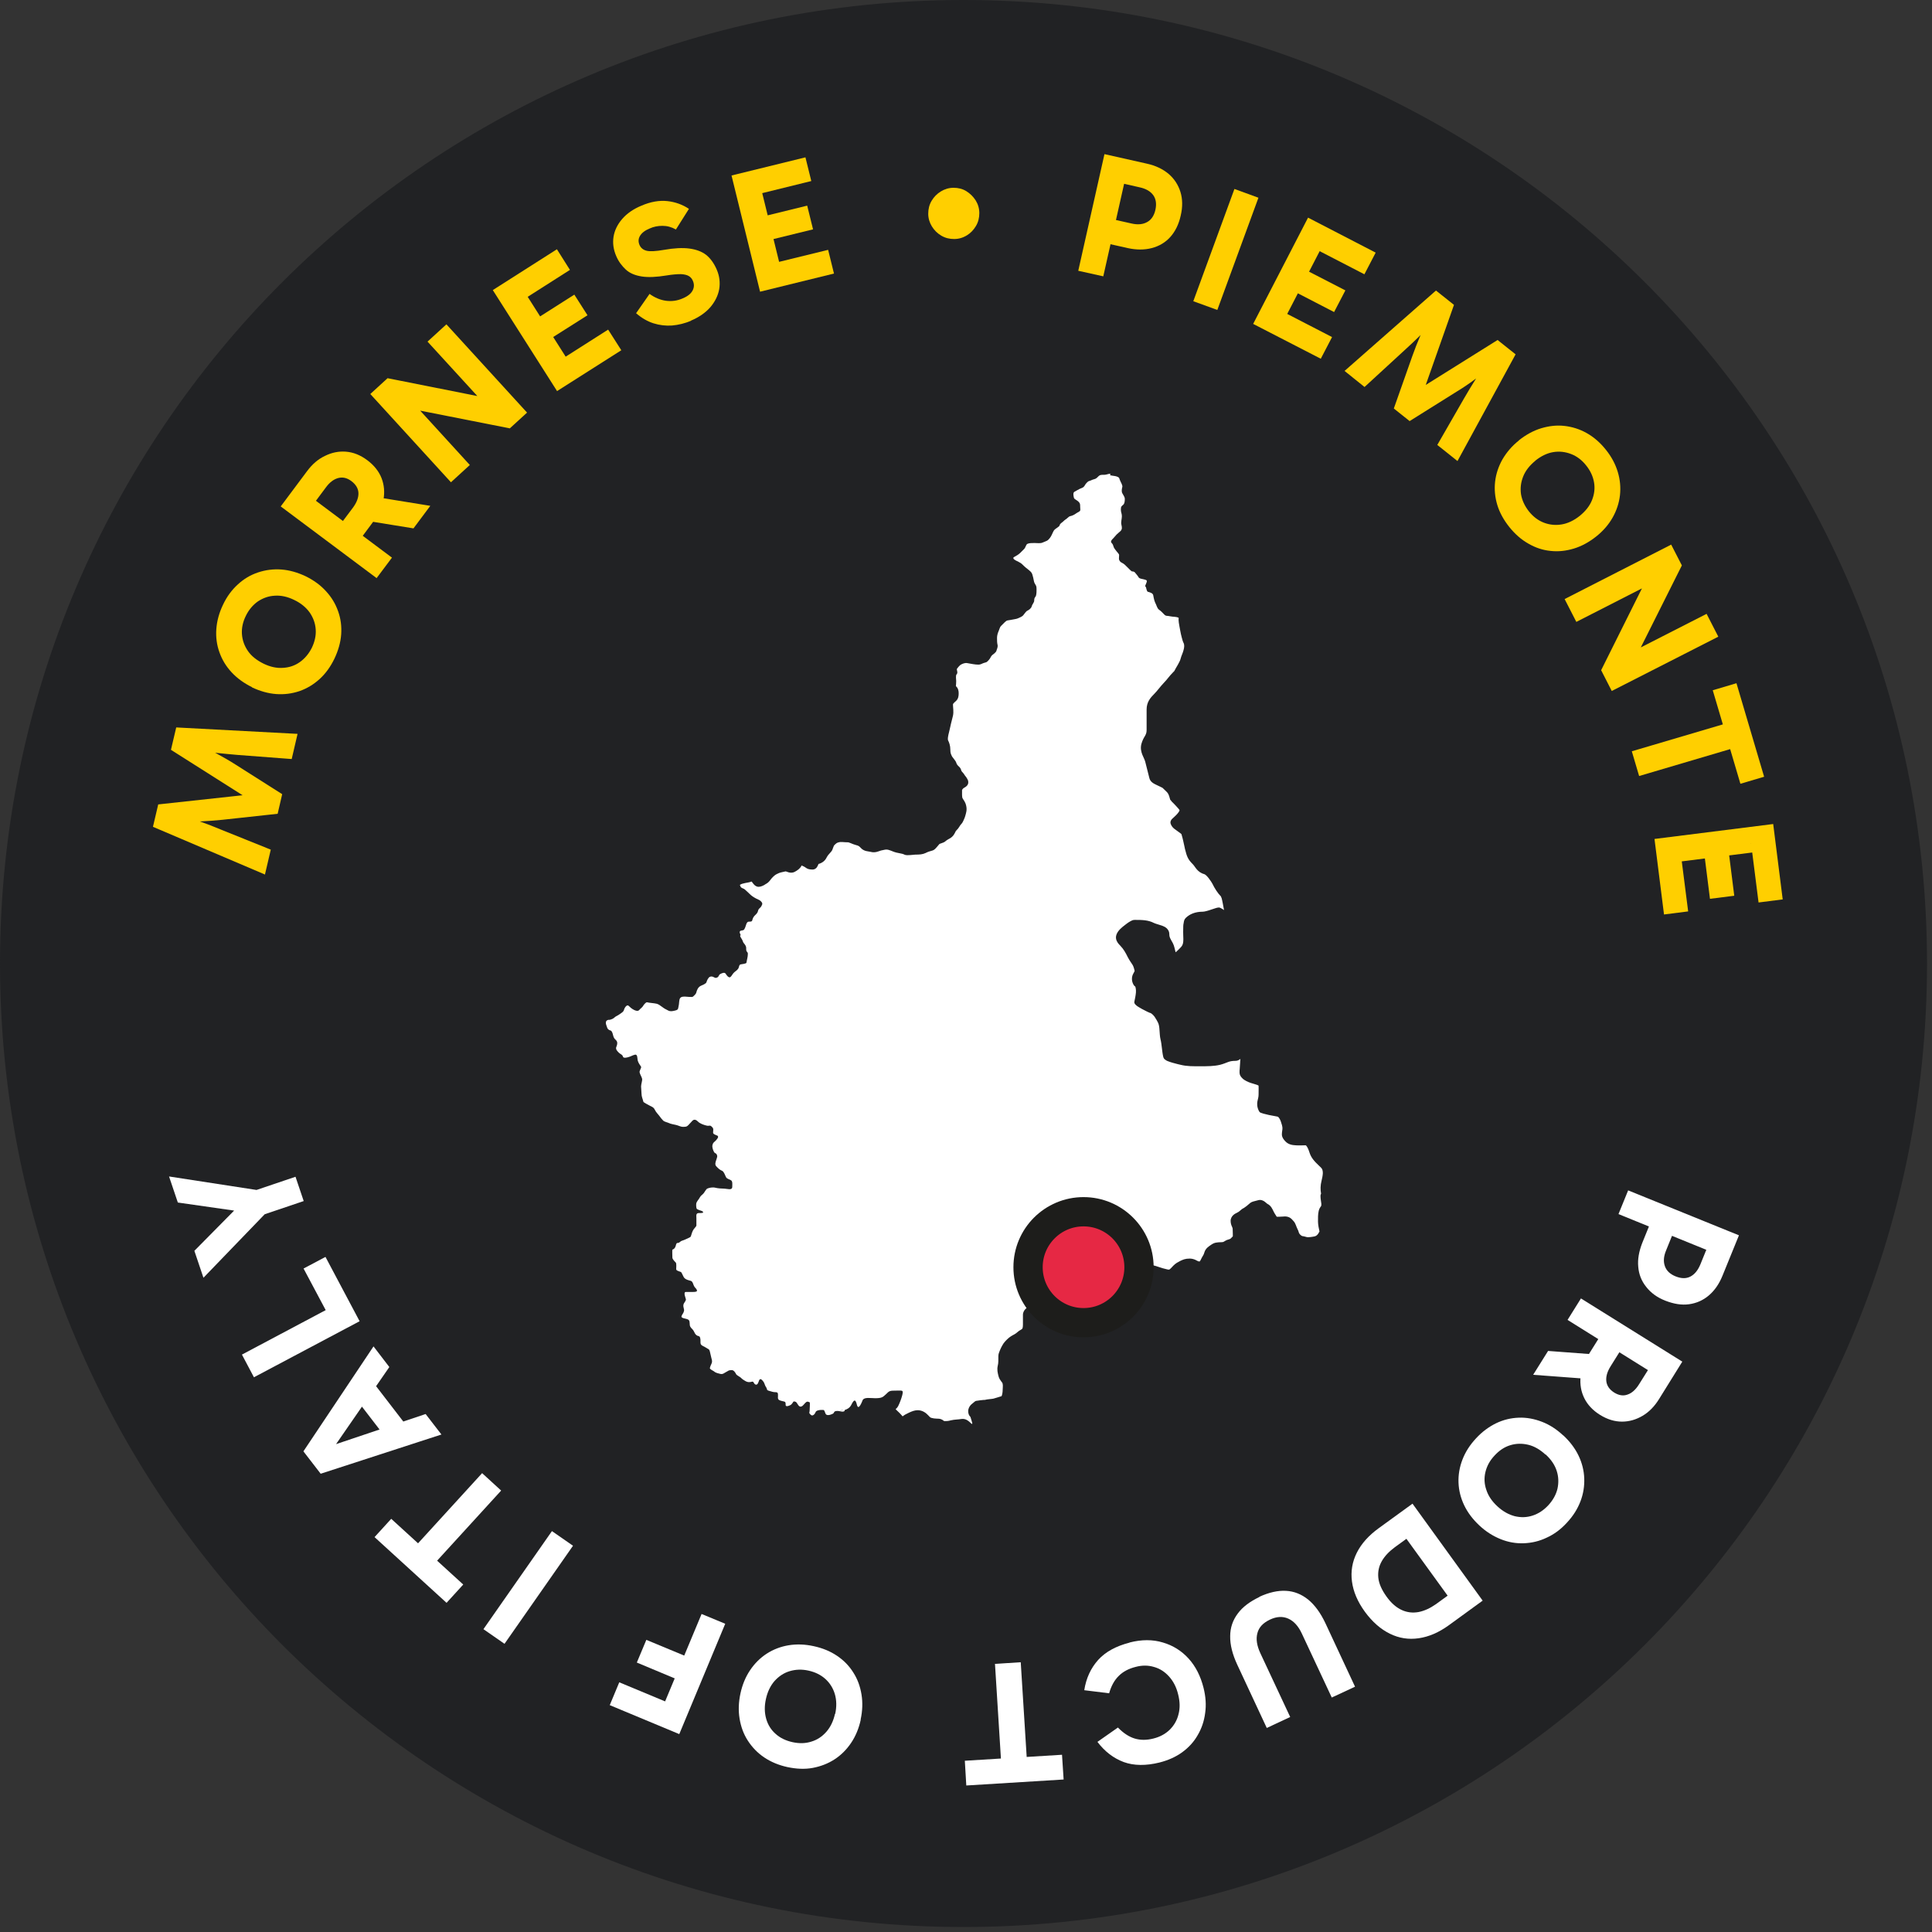
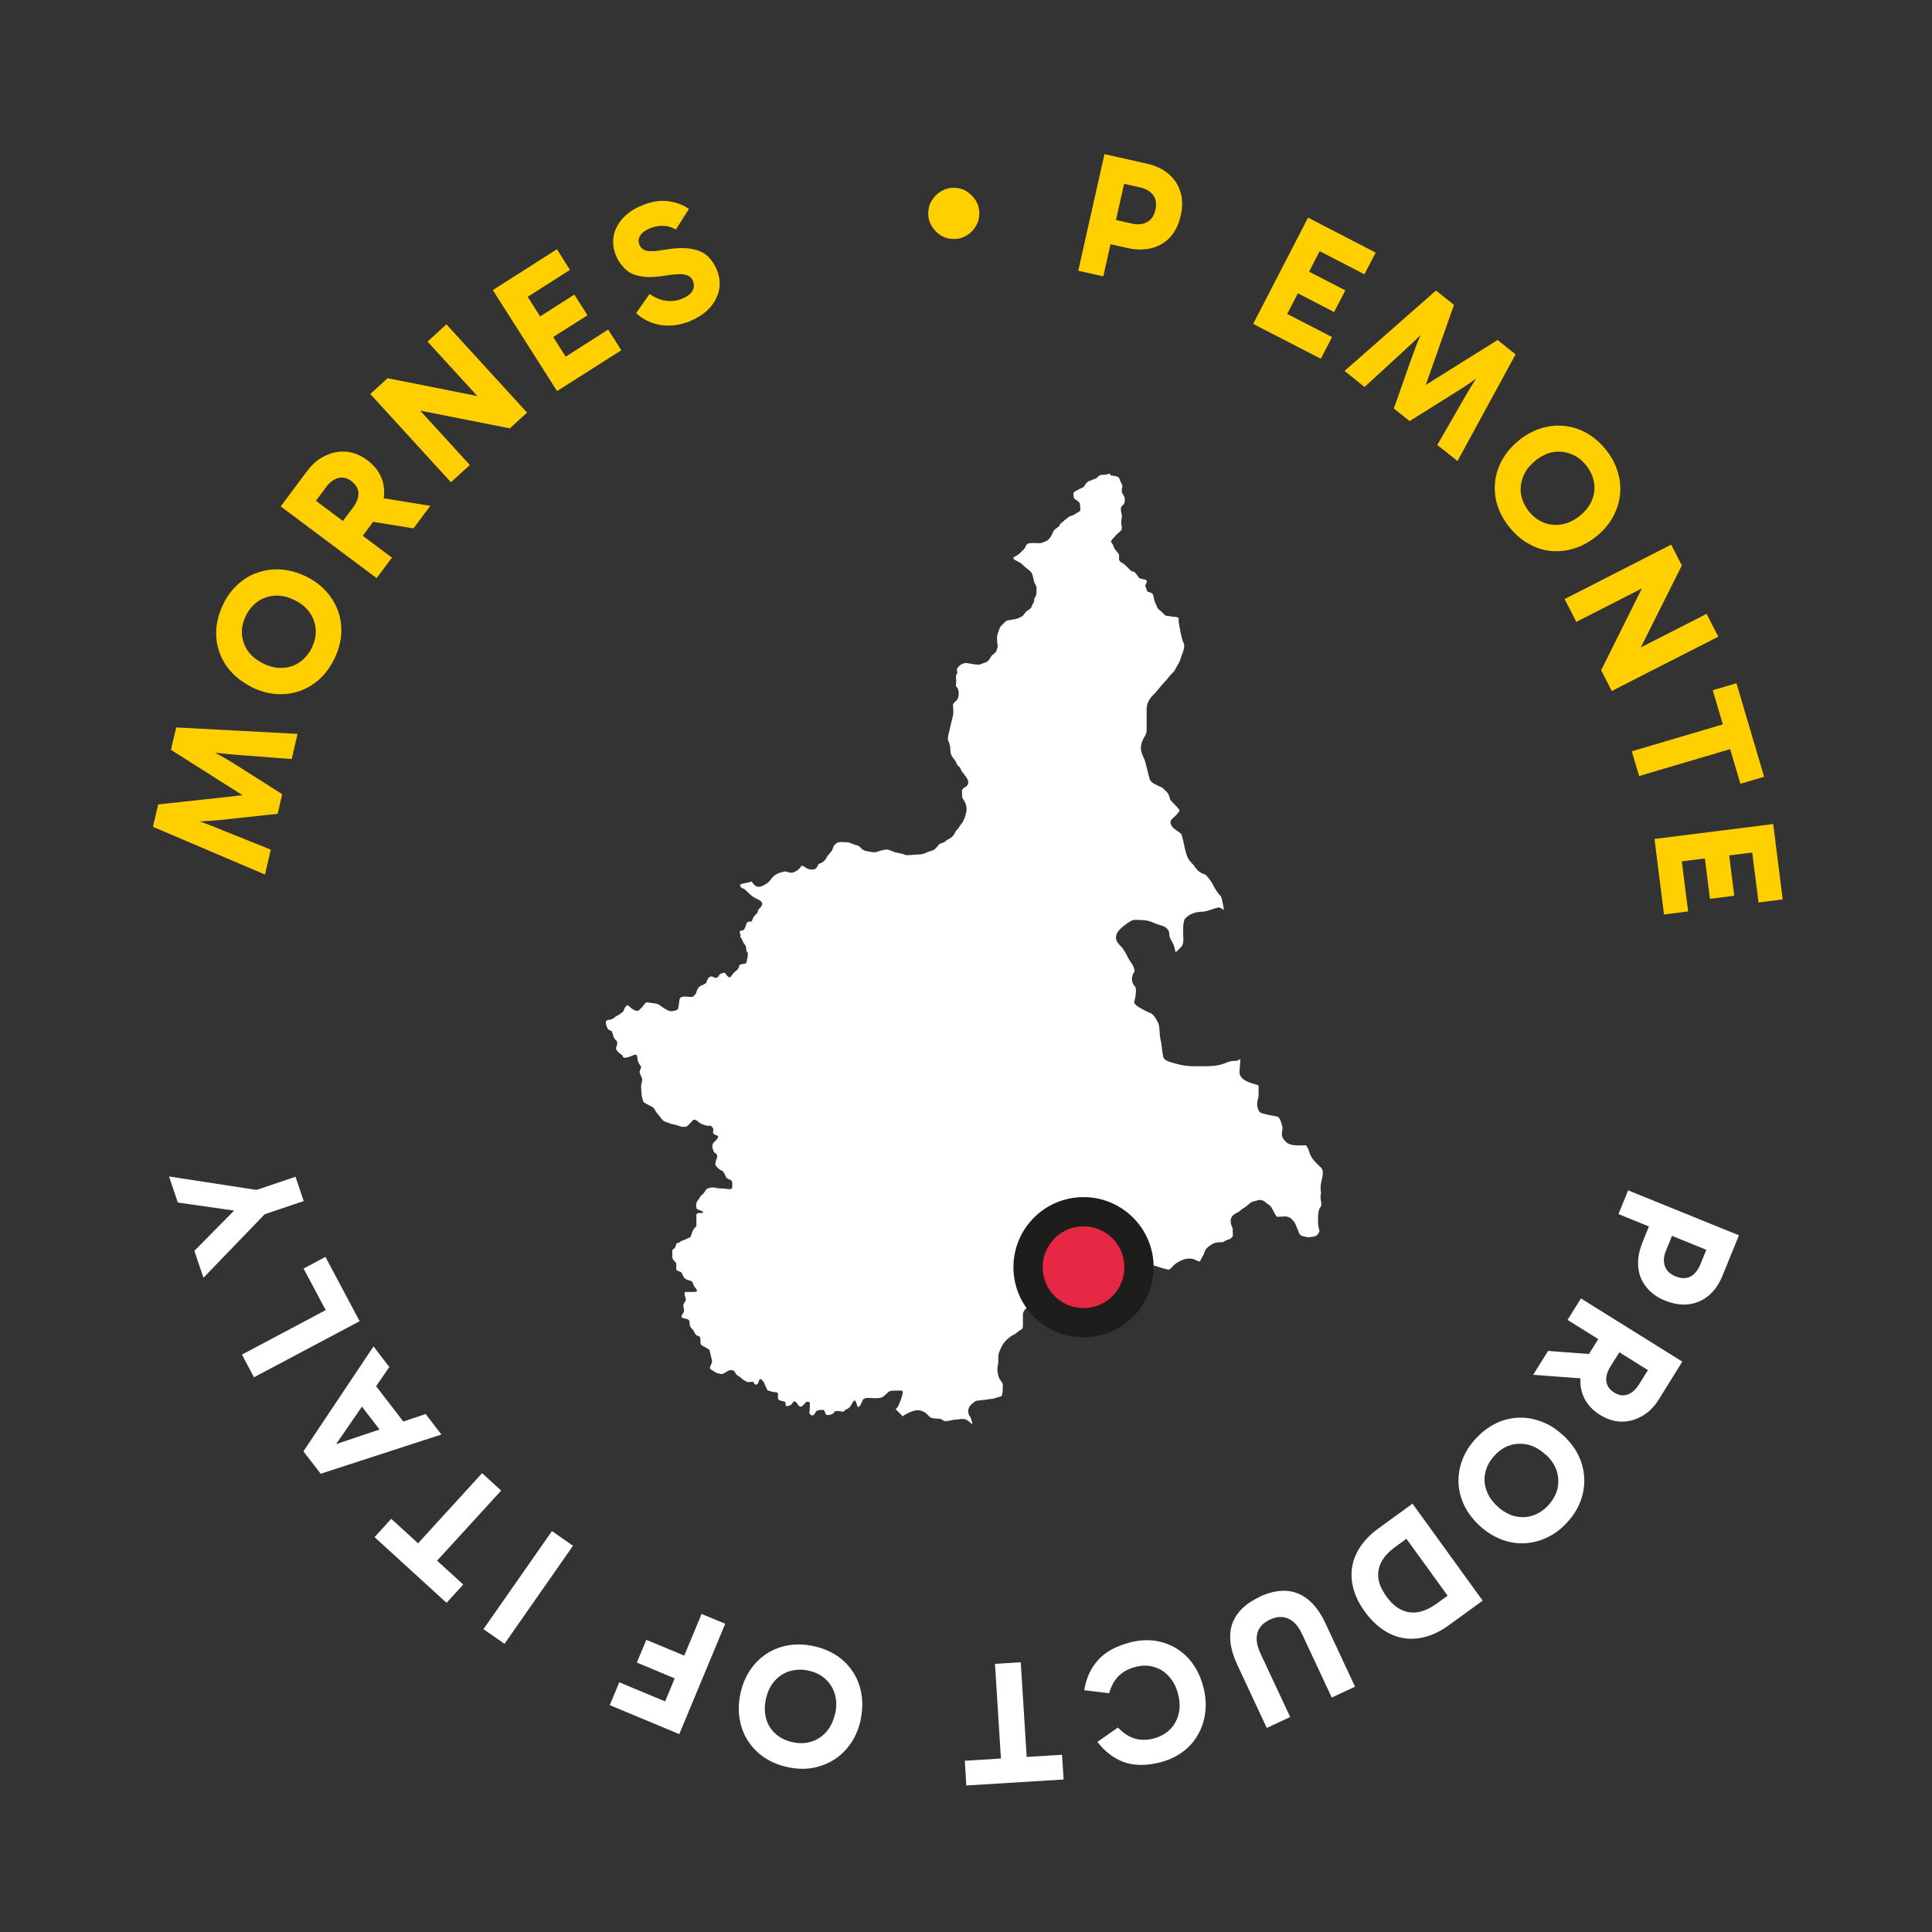
<svg xmlns="http://www.w3.org/2000/svg" width="132" height="132" viewBox="0 0 132 132" fill="none">
  <rect x="0" y="0" width="132" height="132" fill="#333333" stroke="none" />
  <g clip-path="url(#clip0_2021_179)">
-     <path d="M65.83 131.66C102.187 131.66 131.66 102.187 131.66 65.83C131.66 29.473 102.187 0 65.83 0C29.473 0 0 29.473 0 65.83C0 102.187 29.473 131.66 65.83 131.66Z" fill="#212224" />
    <path d="M75.86 32.37C75.86 32.37 75.82 32.37 75.81 32.37C75.7 32.38 75.58 32.44 75.45 32.44C75.23 32.44 75.15 32.44 75.05 32.54C74.95 32.64 74.89 32.71 74.76 32.74C74.62 32.77 74.55 32.83 74.4 32.87C74.32 32.89 74.17 33.06 74.13 33.14C74.03 33.33 73.92 33.33 73.77 33.4C73.62 33.47 73.53 33.54 73.41 33.6C73.28 33.66 73.36 33.97 73.38 34.03C73.4 34.1 73.6 34.19 73.67 34.26C73.79 34.38 73.8 34.41 73.8 34.63C73.8 34.83 73.87 34.89 73.67 34.99C73.55 35.05 73.46 35.13 73.34 35.19C73.14 35.29 73.1 35.23 72.98 35.35C72.87 35.46 72.74 35.52 72.65 35.62C72.54 35.73 72.43 35.75 72.39 35.91C72.37 35.98 72.12 36.12 72.06 36.18C71.96 36.28 71.94 36.39 71.86 36.54C71.77 36.73 71.69 36.81 71.6 36.9C71.54 36.96 71.31 37.03 71.23 37.07C71.09 37.14 70.85 37.1 70.68 37.1C70.48 37.1 70.32 37.1 70.19 37.16C70.1 37.21 70.06 37.42 69.99 37.49C69.9 37.58 69.81 37.67 69.7 37.78C69.58 37.9 69.42 37.98 69.3 38.05C69.08 38.16 69.47 38.33 69.5 38.34C69.54 38.36 69.59 38.38 69.63 38.41C69.78 38.48 69.86 38.57 69.96 38.67C70.09 38.8 70.28 38.92 70.42 39.06C70.53 39.17 70.54 39.28 70.59 39.46C70.64 39.65 70.63 39.73 70.69 39.85C70.77 40.01 70.82 40 70.82 40.24C70.82 40.41 70.82 40.52 70.79 40.67C70.75 40.82 70.66 40.8 70.66 41.03C70.66 41.17 70.53 41.27 70.49 41.43C70.45 41.57 70.29 41.68 70.2 41.72C70.09 41.77 69.99 41.95 69.9 42.05C69.8 42.15 69.66 42.19 69.54 42.25C69.43 42.3 69.19 42.32 69.08 42.35C68.86 42.4 68.81 42.35 68.65 42.51C68.54 42.62 68.47 42.69 68.38 42.78C68.31 42.85 68.27 43.04 68.22 43.14C68.17 43.25 68.12 43.43 68.12 43.57C68.12 43.74 68.12 43.9 68.15 44.03C68.2 44.21 68.11 44.33 68.08 44.46C68.05 44.58 67.85 44.71 67.79 44.76C67.7 44.83 67.67 44.98 67.56 45.09C67.44 45.21 67.45 45.24 67.27 45.28C67.1 45.32 67.03 45.41 66.84 45.41C66.62 45.41 66.34 45.35 66.11 45.31C65.92 45.27 65.77 45.35 65.65 45.41C65.57 45.45 65.42 45.64 65.39 45.68C65.33 45.76 65.48 45.95 65.36 46.07C65.28 46.15 65.33 46.42 65.33 46.53C65.33 46.65 65.32 46.77 65.31 46.88C65.46 47.01 65.5 47.19 65.5 47.36C65.5 47.55 65.48 47.73 65.33 47.88C65.25 47.96 65.19 48 65.16 48.04C65.13 48.08 65.11 48.09 65.11 48.15C65.11 48.33 65.17 48.62 65.11 48.9C65.06 49.12 65.02 49.25 64.97 49.46C64.92 49.66 64.89 49.85 64.83 50.07C64.81 50.13 64.79 50.24 64.77 50.36C64.75 50.47 64.77 50.58 64.77 50.57C64.85 50.73 64.93 50.94 64.93 51.22C64.93 51.43 64.96 51.51 65.05 51.69C65.06 51.71 65.12 51.78 65.18 51.86C65.24 51.94 65.31 52.02 65.35 52.15C65.36 52.2 65.4 52.25 65.46 52.32C65.52 52.38 65.63 52.45 65.67 52.62C65.68 52.67 65.7 52.69 65.74 52.74C65.79 52.79 65.86 52.87 65.93 52.99C65.93 52.99 66.03 53.1 66.1 53.24C66.14 53.31 66.17 53.4 66.15 53.52C66.13 53.64 66.03 53.73 65.93 53.79C65.89 53.81 65.82 53.85 65.78 53.9C65.74 53.94 65.73 53.98 65.73 53.97C65.73 54.09 65.73 54.21 65.73 54.32C65.73 54.43 65.75 54.51 65.76 54.53C65.82 54.65 65.95 54.77 66.01 55.04C66.08 55.33 66.01 55.53 65.96 55.71C65.94 55.8 65.9 55.9 65.85 56.01C65.8 56.12 65.76 56.22 65.66 56.32C65.57 56.41 65.53 56.56 65.34 56.74C65.31 56.77 65.28 56.81 65.25 56.89C65.21 56.96 65.16 57.07 65.06 57.16C64.97 57.25 64.88 57.29 64.81 57.33C64.74 57.37 64.69 57.4 64.64 57.44C64.53 57.55 64.41 57.58 64.33 57.61C64.24 57.64 64.18 57.66 64.18 57.67C64.16 57.69 64.09 57.78 64.01 57.87C63.97 57.91 63.93 57.96 63.89 58C63.84 58.04 63.8 58.08 63.71 58.11C63.53 58.16 63.39 58.2 63.24 58.28C63.03 58.38 62.81 58.39 62.54 58.39C62.49 58.39 62.34 58.41 62.2 58.42C62.06 58.42 61.91 58.46 61.75 58.37C61.65 58.32 61.48 58.31 61.24 58.25C61.03 58.2 60.91 58.12 60.69 58.06C60.54 58.02 60.42 58.06 60.19 58.11C60.05 58.15 59.8 58.29 59.48 58.2C59.33 58.16 59.05 58.18 58.83 57.95C58.69 57.81 58.69 57.79 58.46 57.73C58.34 57.7 58.23 57.65 58.13 57.61C58.04 57.57 57.96 57.55 57.95 57.55C57.64 57.55 57.48 57.5 57.3 57.55C57.16 57.58 57.1 57.65 56.98 57.77C56.98 57.77 56.95 57.84 56.92 57.92C56.89 58 56.86 58.13 56.75 58.23C56.64 58.34 56.53 58.48 56.47 58.6C56.38 58.79 56.19 58.96 55.92 59.03C55.92 59.03 55.9 59.07 55.89 59.11C55.87 59.15 55.85 59.2 55.8 59.27C55.75 59.34 55.64 59.41 55.53 59.41C55.33 59.41 55.2 59.38 55.11 59.32C55.01 59.26 55 59.24 54.92 59.2C54.86 59.17 54.79 59.14 54.76 59.13C54.76 59.13 54.76 59.13 54.76 59.15C54.66 59.35 54.48 59.47 54.29 59.57C54.11 59.66 53.92 59.62 53.82 59.58C53.71 59.54 53.68 59.53 53.65 59.54C53.4 59.6 53.3 59.6 53.09 59.71C52.96 59.77 52.87 59.85 52.73 60C52.65 60.08 52.55 60.29 52.3 60.41C52.31 60.41 52.19 60.49 52.06 60.54C51.99 60.57 51.91 60.59 51.82 60.59C51.73 60.59 51.62 60.54 51.54 60.46C51.45 60.37 51.41 60.29 51.37 60.25C51.35 60.23 51.35 60.23 51.34 60.23C51.2 60.29 51.06 60.3 50.92 60.33C50.78 60.36 50.64 60.39 50.55 60.46C50.55 60.48 50.57 60.51 50.58 60.53C50.62 60.7 50.79 60.67 50.91 60.79C51.02 60.9 51.09 60.94 51.2 61.06C51.34 61.2 51.47 61.29 51.66 61.39C51.83 61.48 51.89 61.48 51.99 61.58C52.11 61.7 52.1 61.77 52.02 61.91C51.94 62.06 51.83 62.05 51.79 62.24C51.73 62.47 51.57 62.49 51.46 62.7C51.35 62.92 51.46 62.97 51.16 62.97C50.99 62.97 50.97 63.26 50.9 63.4C50.81 63.58 50.82 63.54 50.61 63.59C50.46 63.63 50.59 63.85 50.61 63.89C50.48 63.92 50.7 64.15 50.74 64.28C50.78 64.44 50.87 64.47 50.94 64.61C51.04 64.8 50.91 64.91 51.07 65.07C51.14 65.14 51.05 65.52 51.04 65.56C50.98 65.79 51.06 65.8 50.84 65.85C50.59 65.91 50.54 65.83 50.48 66.08C50.44 66.24 50.3 66.32 50.19 66.41C50.07 66.5 50 66.67 49.92 66.74C49.79 66.87 49.61 66.58 49.59 66.54C49.51 66.39 49.29 66.51 49.23 66.54C49.06 66.62 49.16 66.75 48.93 66.81C48.82 66.84 48.69 66.65 48.5 66.74C48.39 66.79 48.3 66.99 48.27 67.1C48.24 67.22 47.97 67.31 47.87 67.36C47.69 67.45 47.61 67.66 47.58 67.79C47.55 67.93 47.42 68.02 47.35 68.09C47.29 68.15 46.89 68.09 46.8 68.09C46.61 68.09 46.48 68.11 46.43 68.28C46.39 68.45 46.4 68.59 46.37 68.71C46.32 68.91 46.37 68.98 46.14 69.04C45.94 69.09 45.8 69.12 45.65 69.04C45.49 68.96 45.39 68.91 45.26 68.81C45.11 68.7 44.99 68.61 44.87 68.58C44.66 68.53 44.42 68.53 44.21 68.48C44.13 68.46 43.97 68.67 43.95 68.71C43.89 68.83 43.75 68.91 43.68 69C43.59 69.12 43.39 69.04 43.32 69C43.16 68.92 43.05 68.82 42.96 68.73C42.81 68.58 42.64 68.93 42.63 69C42.6 69.13 42.48 69.19 42.34 69.29C42.21 69.39 42.07 69.43 41.98 69.52C41.89 69.61 41.76 69.65 41.65 69.68C41.62 69.68 41.59 69.68 41.56 69.68C41.28 69.75 41.43 70.04 41.46 70.14C41.5 70.31 41.58 70.37 41.72 70.41C41.82 70.44 41.87 70.65 41.89 70.74C41.93 70.91 41.99 70.98 42.09 71.07C42.21 71.19 42.18 71.36 42.12 71.5C42.02 71.69 42.2 71.84 42.29 71.93C42.4 72.04 42.52 72.04 42.56 72.19C42.59 72.33 42.89 72.24 42.95 72.22C43.1 72.18 43.21 72.1 43.38 72.06C43.57 72.01 43.54 72.33 43.57 72.45C43.61 72.61 43.71 72.75 43.8 72.88C43.84 72.94 43.67 73.17 43.7 73.27C43.73 73.41 43.84 73.57 43.87 73.7C43.9 73.81 43.8 74.07 43.8 74.23C43.8 74.37 43.83 74.56 43.83 74.72C43.83 74.93 43.91 75.07 43.96 75.28C43.97 75.32 44.33 75.51 44.39 75.54C44.61 75.65 44.66 75.66 44.75 75.84C44.82 75.99 44.95 76.11 45.04 76.23C45.14 76.37 45.21 76.46 45.31 76.56C45.4 76.65 45.63 76.69 45.7 76.73C45.81 76.79 46.07 76.83 46.19 76.86C46.37 76.9 46.49 76.99 46.68 76.99C46.91 76.99 46.94 76.96 47.04 76.86C47.14 76.76 47.23 76.65 47.31 76.57C47.45 76.43 47.6 76.54 47.7 76.64C47.83 76.77 48.09 76.86 48.26 76.9C48.48 76.96 48.49 76.83 48.65 77C48.78 77.13 48.72 77.2 48.72 77.39C48.72 77.5 48.94 77.55 49.01 77.59C49.17 77.67 48.92 77.9 48.91 77.92C48.79 78.04 48.72 78.06 48.68 78.22C48.64 78.39 48.72 78.57 48.77 78.68C48.85 78.85 48.95 78.74 49 78.97C49.02 79.06 48.92 79.27 48.9 79.36C48.85 79.55 48.87 79.62 48.97 79.72C49.08 79.83 49.18 79.93 49.33 79.99C49.46 80.04 49.54 80.3 49.6 80.42C49.67 80.56 49.86 80.57 49.96 80.65C50.06 80.73 50.03 80.93 50.03 81.08C50.03 81.36 49.69 81.21 49.44 81.21C49.28 81.21 49.04 81.19 48.88 81.15C48.69 81.1 48.45 81.15 48.32 81.21C48.25 81.24 48.13 81.46 48.09 81.51C47.99 81.64 47.89 81.67 47.82 81.8C47.75 81.94 47.67 82 47.59 82.16C47.55 82.23 47.56 82.46 47.59 82.56C47.61 82.65 47.93 82.72 47.98 82.75C48.17 82.89 47.89 82.88 47.75 82.88C47.53 82.88 47.58 83.06 47.58 83.24V83.73C47.58 83.8 47.4 83.95 47.35 84.06C47.26 84.23 47.24 84.38 47.19 84.49C47.17 84.54 46.87 84.66 46.83 84.68C46.67 84.76 46.55 84.76 46.46 84.85C46.3 85.01 46.24 84.8 46.17 85.11C46.13 85.26 46.06 85.34 45.94 85.38C45.92 85.38 45.94 85.9 45.94 85.93C45.94 86.03 46.11 86.2 46.17 86.26C46.23 86.32 46.2 86.6 46.2 86.72C46.2 86.82 46.44 86.87 46.53 86.91C46.57 86.93 46.68 87.21 46.73 87.28C46.84 87.43 47.05 87.47 47.19 87.51C47.33 87.54 47.36 87.76 47.42 87.87C47.49 88.01 47.58 88.02 47.62 88.17C47.65 88.29 47.32 88.27 47.23 88.27H46.86C46.66 88.27 46.86 88.72 46.86 88.76C46.89 88.86 46.72 89.02 46.7 89.12C46.65 89.31 46.77 89.44 46.73 89.58C46.69 89.75 46.6 89.79 46.56 89.94C46.53 90.05 46.82 90.09 46.89 90.11C47.06 90.15 47.12 90.22 47.12 90.4C47.12 90.63 47.17 90.68 47.32 90.83C47.42 90.93 47.45 91.1 47.55 91.19C47.7 91.34 47.79 91.22 47.84 91.42C47.88 91.57 47.84 91.7 47.87 91.81C47.9 91.94 48.12 91.99 48.24 92.08C48.37 92.18 48.45 92.14 48.5 92.34C48.54 92.5 48.57 92.63 48.6 92.77C48.65 92.95 48.68 93.04 48.6 93.2C48.54 93.31 48.5 93.46 48.5 93.47C48.48 93.55 48.76 93.67 48.79 93.7C48.89 93.8 49.1 93.84 49.22 93.87C49.4 93.91 49.5 93.79 49.61 93.74C49.78 93.66 49.75 93.61 50 93.61C50.13 93.61 50.24 93.77 50.29 93.88C50.33 93.97 50.59 94.08 50.66 94.17C50.7 94.22 50.89 94.34 50.95 94.37C51.08 94.44 51.2 94.45 51.38 94.4C51.51 94.37 51.48 94.53 51.61 94.59C51.78 94.68 51.84 94.35 51.87 94.3C51.96 94.11 52.11 94.34 52.16 94.4C52.22 94.46 52.27 94.69 52.33 94.76C52.45 94.92 52.33 94.97 52.56 95.03C52.73 95.07 52.79 95.12 53.02 95.12C53.2 95.12 53.15 95.32 53.15 95.49C53.15 95.66 53.28 95.68 53.42 95.72C53.65 95.78 53.68 95.74 53.68 96.01C53.68 96.14 53.98 96.04 54.07 95.95C54.23 95.79 54.16 95.7 54.37 95.78C54.44 95.81 54.53 96.02 54.6 96.07C54.77 96.2 54.93 95.94 54.99 95.88C55.11 95.76 55.15 95.73 55.32 95.81C55.35 95.83 55.32 96.25 55.32 96.3C55.32 96.56 55.23 96.5 55.39 96.66C55.54 96.81 55.7 96.56 55.72 96.49C55.75 96.37 55.98 96.33 56.11 96.33H56.24C56.37 96.33 56.35 96.6 56.47 96.66C56.61 96.73 56.84 96.62 56.9 96.59C57.03 96.53 56.92 96.4 57.23 96.4C57.39 96.4 57.49 96.48 57.66 96.43C57.7 96.43 57.7 96.36 57.73 96.33C57.73 96.33 57.71 96.33 57.69 96.33C57.61 96.35 57.52 96.37 57.43 96.37C57.38 96.37 57.36 96.37 57.36 96.37C57.4 96.36 57.61 96.34 57.69 96.34C57.89 96.29 58.06 96.18 58.16 95.99C58.32 95.67 58.44 95.52 58.55 95.99C58.66 96.42 58.91 95.73 58.94 95.66C59.05 95.44 59.49 95.53 59.79 95.53C60.22 95.53 60.31 95.47 60.52 95.27C60.77 95.02 60.78 95.01 61.24 95.01C61.66 95.01 61.74 94.95 61.64 95.34C61.58 95.57 61.47 95.86 61.37 96.06C61.2 96.39 61.06 96.14 61.44 96.52C61.53 96.61 61.6 96.69 61.67 96.77C61.78 96.68 61.92 96.6 62.1 96.52C62.29 96.43 62.49 96.35 62.7 96.35C63.03 96.35 63.27 96.54 63.41 96.69C63.6 96.88 63.52 96.85 63.81 96.91C63.93 96.93 64.01 96.92 64.12 96.93C64.23 96.93 64.38 96.98 64.5 97.09C64.5 97.09 64.52 97.09 64.53 97.09C64.56 97.09 64.62 97.1 64.68 97.09C64.8 97.09 64.92 97.05 64.97 97.04C65.22 96.98 65.47 96.99 65.68 96.95C65.85 96.92 66.01 96.98 66.11 97.05C66.22 97.12 66.29 97.2 66.34 97.24C66.38 97.28 66.39 97.29 66.4 97.29C66.4 97.29 66.42 97.27 66.43 97.26C66.43 97.23 66.42 97.18 66.4 97.13C66.39 97.07 66.36 97.01 66.35 96.96C66.33 96.91 66.32 96.88 66.31 96.83C66.31 96.8 66.29 96.81 66.23 96.72C66.17 96.63 66.12 96.45 66.17 96.27C66.21 96.12 66.3 96.01 66.38 95.94C66.46 95.87 66.52 95.83 66.55 95.8C66.65 95.7 66.71 95.71 66.78 95.7C66.85 95.69 66.91 95.68 66.98 95.67C67.05 95.67 67.12 95.65 67.17 95.65C67.22 95.65 67.27 95.64 67.26 95.65C67.5 95.59 67.73 95.59 67.87 95.56C68.11 95.5 68.21 95.45 68.43 95.39C68.43 95.37 68.45 95.35 68.46 95.31C68.48 95.23 68.5 95.12 68.5 95.08C68.5 94.86 68.54 94.65 68.5 94.53C68.49 94.48 68.46 94.45 68.4 94.37C68.34 94.29 68.26 94.18 68.22 94.02C68.16 93.78 68.11 93.58 68.17 93.31C68.22 93.12 68.21 92.91 68.21 92.66C68.21 92.5 68.27 92.38 68.32 92.25C68.37 92.13 68.43 92.01 68.46 91.96C68.57 91.74 68.72 91.6 68.83 91.49C68.98 91.34 69.18 91.23 69.3 91.17C69.46 91.09 69.55 90.95 69.77 90.84C69.83 90.81 69.84 90.79 69.86 90.75C69.88 90.7 69.89 90.62 69.89 90.52V89.83C69.89 89.65 69.99 89.5 70.08 89.42C70.17 89.33 70.26 89.27 70.32 89.21C70.41 89.12 70.5 89.06 70.57 89.01C70.63 88.96 70.68 88.93 70.72 88.86C70.82 88.73 70.87 88.59 70.92 88.38C70.97 88.19 71 88.04 71.05 87.82C71.11 87.59 71.15 87.43 71.26 87.22C71.38 86.97 71.59 86.83 71.67 86.75C71.81 86.61 72 86.5 72.14 86.43C72.3 86.35 72.46 86.33 72.59 86.36C72.72 86.39 72.8 86.43 72.94 86.46C73.25 86.54 73.38 86.7 73.5 86.76C73.63 86.82 73.69 86.91 73.75 86.98C73.82 87.05 73.87 87.11 73.91 87.13C74.11 87.23 74.24 87.39 74.34 87.55C74.36 87.55 74.41 87.55 74.45 87.55C74.55 87.55 74.69 87.53 74.69 87.53C74.75 87.52 74.73 87.53 74.75 87.49C74.77 87.46 74.78 87.37 74.81 87.26C74.87 87.01 75.05 86.85 75.15 86.75C75.25 86.65 75.33 86.51 75.47 86.38C75.6 86.25 75.76 86.23 75.86 86.22C75.96 86.21 76 86.18 75.99 86.19C76.07 86.11 76.1 86.02 76.24 85.94C76.39 85.86 76.55 85.89 76.79 85.94C77.1 86.02 77.22 86.05 77.48 86.19C77.57 86.24 77.84 86.22 78.09 86.22C78.28 86.22 78.43 86.27 78.54 86.33C78.66 86.38 78.74 86.43 78.83 86.46C79.04 86.51 79.22 86.59 79.44 86.65C79.71 86.72 79.84 86.76 79.89 86.74C79.89 86.74 79.94 86.71 80 86.65C80.05 86.59 80.11 86.53 80.17 86.47C80.34 86.3 80.47 86.24 80.64 86.15C80.83 86.06 80.98 85.99 81.29 85.99C81.45 85.99 81.59 86.04 81.68 86.08C81.78 86.13 81.84 86.17 81.89 86.18C81.97 86.2 81.95 86.18 81.98 86.17C82 86.15 82.04 86.08 82.07 86.01C82.17 85.8 82.24 85.75 82.28 85.59C82.36 85.28 82.62 85.14 82.73 85.06C82.84 84.98 82.96 84.92 83.08 84.9C83.2 84.88 83.32 84.87 83.46 84.87C83.54 84.87 83.58 84.86 83.64 84.82C83.7 84.79 83.79 84.72 83.92 84.69C84.09 84.65 84.1 84.6 84.23 84.47C84.23 84.44 84.23 84.38 84.23 84.32C84.23 84.2 84.22 84.07 84.22 83.97C84.22 83.91 84.2 83.88 84.17 83.8C84.13 83.72 84.08 83.58 84.08 83.41C84.08 83.24 84.17 83.1 84.26 83.02C84.35 82.93 84.46 82.89 84.53 82.85C84.62 82.81 84.66 82.77 84.72 82.72C84.78 82.67 84.86 82.59 84.99 82.53C85.05 82.5 85.28 82.32 85.36 82.24C85.47 82.13 85.59 82.1 85.7 82.07C85.81 82.04 85.92 82.01 85.97 82C86.15 81.95 86.32 82.03 86.42 82.11C86.51 82.18 86.58 82.25 86.59 82.25C86.84 82.37 86.93 82.6 87.01 82.76C87.07 82.89 87.15 83 87.23 83.13C87.28 83.13 87.35 83.13 87.42 83.13C87.58 83.13 87.71 83.11 87.79 83.11C87.93 83.11 88.06 83.15 88.15 83.21C88.24 83.27 88.3 83.34 88.36 83.41C88.46 83.51 88.5 83.61 88.54 83.71C88.58 83.81 88.61 83.9 88.63 83.93C88.7 84.06 88.73 84.16 88.74 84.21C88.76 84.26 88.76 84.27 88.82 84.34C88.9 84.42 88.92 84.43 88.97 84.45C89.02 84.46 89.12 84.47 89.28 84.52C89.39 84.55 89.71 84.5 89.83 84.47C89.96 84.44 90.05 84.33 90.11 84.21C90.13 84.18 90.13 84.17 90.15 84.14C90.15 84.14 90.15 84.14 90.15 84.13C90.12 84 90.05 83.68 90.05 83.47C90.05 83.23 90.04 82.98 90.1 82.72C90.14 82.57 90.21 82.47 90.24 82.43C90.27 82.39 90.28 82.39 90.28 82.26C90.28 82.19 90.24 82.04 90.23 81.89C90.23 81.81 90.21 81.72 90.23 81.63C90.23 81.61 90.25 81.59 90.26 81.56C90.21 81.29 90.21 80.99 90.29 80.68C90.33 80.52 90.37 80.33 90.38 80.16C90.38 79.99 90.35 79.86 90.25 79.77C90.05 79.57 89.73 79.31 89.56 78.97C89.48 78.82 89.44 78.62 89.36 78.46C89.32 78.38 89.28 78.31 89.25 78.28C89.22 78.25 89.21 78.25 89.2 78.25C88.99 78.25 88.76 78.27 88.52 78.25C88.28 78.24 88.03 78.19 87.84 78C87.73 77.89 87.65 77.78 87.61 77.67C87.57 77.56 87.58 77.45 87.59 77.36C87.61 77.19 87.65 77.1 87.59 76.88C87.54 76.69 87.48 76.52 87.42 76.43C87.36 76.33 87.32 76.3 87.28 76.29C87.28 76.29 87.17 76.27 87.07 76.25C86.96 76.23 86.83 76.21 86.7 76.18C86.57 76.15 86.44 76.12 86.33 76.09C86.28 76.07 86.23 76.06 86.18 76.04C86.13 76.02 86.07 76.02 86.01 75.9C85.88 75.64 85.88 75.42 85.91 75.25C85.94 75.08 85.99 74.98 85.99 74.78C85.99 74.43 86 74.23 85.99 74.19C85.99 74.17 85.99 74.17 85.95 74.15C85.91 74.13 85.83 74.1 85.69 74.06C85.58 74.03 85.36 73.97 85.15 73.86C85.05 73.81 84.94 73.74 84.86 73.65C84.77 73.56 84.69 73.44 84.69 73.29C84.69 73.26 84.69 73.26 84.69 73.25C84.69 73.24 84.69 73.22 84.69 73.2C84.69 73.16 84.69 73.11 84.7 73.05C84.71 72.93 84.72 72.76 84.73 72.6C84.73 72.51 84.74 72.43 84.75 72.35C84.66 72.41 84.57 72.48 84.42 72.48C84.18 72.48 84.05 72.51 83.91 72.56C83.77 72.61 83.6 72.69 83.36 72.75C82.94 72.85 82.5 72.85 82.01 72.85C81.51 72.85 81.1 72.86 80.66 72.75C80.61 72.74 80.35 72.68 80.11 72.61C79.99 72.57 79.87 72.54 79.76 72.49C79.71 72.47 79.66 72.44 79.61 72.4C79.56 72.37 79.51 72.32 79.48 72.22C79.39 71.86 79.38 71.36 79.29 71.01C79.24 70.81 79.24 70.59 79.22 70.38C79.21 70.17 79.18 69.98 79.11 69.85C79.06 69.76 78.98 69.6 78.88 69.46C78.78 69.33 78.66 69.23 78.6 69.21C78.55 69.2 78.53 69.19 78.49 69.17C78.45 69.15 78.41 69.13 78.36 69.11C78.26 69.06 78.15 69 78.03 68.94C77.91 68.87 77.8 68.81 77.71 68.75C77.67 68.72 77.63 68.69 77.6 68.66C77.58 68.64 77.56 68.62 77.54 68.59C77.52 68.56 77.48 68.51 77.51 68.4C77.54 68.27 77.59 68.03 77.61 67.81C77.63 67.59 77.57 67.4 77.56 67.4C77.56 67.4 77.49 67.37 77.43 67.25C77.28 66.96 77.34 66.69 77.42 66.54C77.46 66.46 77.49 66.4 77.51 66.37C77.52 66.33 77.53 66.32 77.51 66.28C77.45 66.04 77.41 65.96 77.34 65.86C77.28 65.76 77.18 65.64 77.05 65.39C76.9 65.09 76.78 64.86 76.54 64.61C76.41 64.48 76.28 64.33 76.25 64.12C76.22 63.91 76.33 63.68 76.54 63.47C76.61 63.4 76.77 63.26 76.95 63.13C77.04 63.06 77.13 63 77.22 62.95C77.31 62.9 77.39 62.85 77.53 62.85C78.06 62.85 78.45 62.86 78.84 63.06C78.96 63.12 79.19 63.17 79.41 63.25C79.52 63.29 79.62 63.34 79.72 63.43C79.81 63.52 79.89 63.65 79.89 63.8C79.89 63.99 79.93 64.07 80 64.2C80.07 64.33 80.19 64.5 80.25 64.77C80.28 64.89 80.3 64.99 80.32 65.06C80.36 65.03 80.38 65.02 80.45 64.95C80.59 64.81 80.69 64.72 80.75 64.63C80.81 64.54 80.85 64.42 80.85 64.17C80.85 64.05 80.83 63.75 80.84 63.47C80.84 63.33 80.84 63.19 80.87 63.07C80.89 62.95 80.9 62.83 81.01 62.72C81.28 62.45 81.67 62.29 82.18 62.29C82.29 62.29 82.55 62.22 82.77 62.14C82.88 62.1 82.99 62.07 83.08 62.04C83.13 62.03 83.17 62.01 83.21 62.01C83.25 62.01 83.29 61.98 83.4 62.04C83.51 62.09 83.55 62.13 83.63 62.18C83.6 62.05 83.58 61.89 83.54 61.7C83.52 61.58 83.49 61.47 83.47 61.38C83.44 61.29 83.4 61.23 83.43 61.26C83.2 61.03 82.99 60.7 82.83 60.37C82.81 60.33 82.7 60.15 82.58 60C82.52 59.92 82.46 59.86 82.41 59.81C82.36 59.76 82.3 59.74 82.32 59.74C82.06 59.67 81.89 59.54 81.77 59.4C81.65 59.26 81.59 59.14 81.48 59.03C81.16 58.71 81.09 58.52 80.96 58C80.95 57.95 80.94 57.91 80.92 57.81C80.9 57.71 80.87 57.58 80.84 57.45C80.81 57.32 80.78 57.19 80.75 57.1C80.74 57.05 80.73 57.01 80.72 56.99C80.64 56.91 80.43 56.78 80.25 56.64C80.16 56.57 80.08 56.49 80.02 56.37C79.99 56.31 79.96 56.24 79.97 56.16C79.98 56.08 80.03 56 80.08 55.95C80.16 55.87 80.31 55.75 80.44 55.6C80.5 55.53 80.56 55.45 80.58 55.4C80.59 55.37 80.59 55.36 80.59 55.35C80.59 55.35 80.55 55.28 80.49 55.22C80.43 55.15 80.35 55.07 80.28 54.99C80.21 54.91 80.13 54.84 80.07 54.78C80.04 54.75 80.02 54.72 80 54.69C79.98 54.66 79.95 54.67 79.93 54.56C79.87 54.34 79.83 54.25 79.77 54.17C79.71 54.09 79.6 54 79.43 53.83C79.43 53.83 79.24 53.73 79.04 53.64C78.85 53.55 78.6 53.44 78.53 53.17C78.42 52.74 78.38 52.59 78.25 52.06C78.22 51.93 78.13 51.76 78.05 51.57C77.97 51.37 77.91 51.12 77.98 50.84C78.05 50.58 78.15 50.41 78.23 50.28C78.3 50.15 78.34 50.06 78.34 49.87V48.48C78.34 47.97 78.59 47.68 78.87 47.4C79.08 47.19 79.27 46.91 79.52 46.65C79.74 46.43 79.87 46.21 80.17 45.91C80.2 45.88 80.22 45.86 80.23 45.85C80.39 45.53 80.6 45.26 80.67 44.98C80.71 44.81 80.81 44.63 80.86 44.43C80.92 44.23 80.93 44.04 80.86 43.92C80.81 43.82 80.78 43.7 80.74 43.55C80.7 43.4 80.66 43.23 80.63 43.05C80.6 42.87 80.56 42.69 80.54 42.54C80.52 42.41 80.52 42.31 80.53 42.21C80.35 42.12 80.13 42.15 79.97 42.11C79.71 42.05 79.68 42.12 79.54 41.98C79.4 41.84 79.37 41.79 79.18 41.65C79.07 41.57 79.02 41.37 78.98 41.29C78.87 41.08 78.84 40.93 78.79 40.66C78.76 40.52 78.56 40.47 78.42 40.43C78.35 40.41 78.31 40.16 78.29 40.1C78.15 40.07 78.39 39.81 78.35 39.67C78.33 39.6 78.01 39.56 77.96 39.54C77.76 39.49 77.81 39.42 77.67 39.27C77.56 39.16 77.55 39.04 77.34 39.04C77.3 39.04 77.05 38.78 77.01 38.74C76.89 38.62 76.8 38.52 76.65 38.45C76.54 38.4 76.45 38.3 76.45 38.16C76.45 37.93 76.5 37.91 76.39 37.79C76.31 37.71 76.23 37.59 76.16 37.5C76.04 37.34 76.09 37.24 75.96 37.11C75.85 37 75.94 36.89 76.06 36.78C76.16 36.68 76.21 36.6 76.29 36.52C76.39 36.42 76.47 36.37 76.55 36.29C76.68 36.16 76.66 36.04 76.62 35.86C76.57 35.67 76.65 35.46 76.65 35.27C76.65 35.08 76.58 35.01 76.58 34.81C76.58 34.59 76.64 34.58 76.75 34.48C76.84 34.39 76.85 34.22 76.85 34.09C76.85 33.95 76.75 33.84 76.68 33.7C76.61 33.57 76.65 33.39 76.68 33.27C76.71 33.17 76.58 32.95 76.55 32.88C76.46 32.71 76.51 32.65 76.36 32.58C76.22 32.51 76.05 32.52 75.9 32.48C75.89 32.48 75.87 32.48 75.85 32.48L75.86 32.37Z" fill="white" />
    <path d="M74.03 82.79C76.123 82.79 77.82 84.487 77.82 86.58C77.82 88.673 76.123 90.37 74.03 90.37C71.937 90.37 70.24 88.673 70.24 86.58C70.24 84.487 71.937 82.79 74.03 82.79Z" fill="#E62844" stroke="#1D1D1B" stroke-width="2" />
    <path d="M18.08 59.74L10.45 56.49L10.81 54.96L16.7 54.32L16.68 54.4L11.68 51.23L12.04 49.7L20.33 50.14L19.93 51.86L16.25 51.58C15.76 51.54 15.27 51.49 14.79 51.44C14.3 51.39 13.82 51.33 13.34 51.26L13.45 50.78C13.94 51.03 14.39 51.26 14.81 51.49C15.23 51.72 15.66 51.96 16.08 52.23L19.28 54.26L18.97 55.6L15.2 56.01C14.69 56.06 14.2 56.1 13.73 56.12C13.26 56.14 12.74 56.15 12.2 56.15L12.31 55.67C12.78 55.82 13.24 55.98 13.7 56.14C14.16 56.3 14.62 56.48 15.07 56.67L18.5 58.05L18.1 59.76L18.08 59.74Z" fill="#FFCF00" />
    <path d="M17.22 46.95C16.67 46.68 16.2 46.34 15.82 45.93C15.44 45.52 15.17 45.07 14.99 44.56C14.81 44.06 14.74 43.53 14.78 42.98C14.82 42.43 14.97 41.87 15.24 41.31C15.5 40.76 15.84 40.3 16.25 39.93C16.66 39.55 17.12 39.28 17.63 39.11C18.14 38.94 18.67 38.87 19.22 38.91C19.77 38.95 20.33 39.11 20.88 39.37C21.43 39.64 21.9 39.98 22.27 40.39C22.65 40.8 22.92 41.25 23.1 41.76C23.28 42.26 23.35 42.79 23.31 43.35C23.27 43.9 23.11 44.45 22.85 45C22.58 45.56 22.24 46.03 21.83 46.4C21.42 46.77 20.97 47.04 20.46 47.22C19.95 47.39 19.42 47.46 18.87 47.42C18.32 47.38 17.76 47.22 17.21 46.96L17.22 46.95ZM18 45.34C18.45 45.56 18.9 45.66 19.32 45.63C19.75 45.61 20.14 45.48 20.48 45.24C20.82 45 21.1 44.67 21.31 44.25C21.51 43.83 21.6 43.41 21.57 43C21.54 42.58 21.4 42.2 21.16 41.85C20.91 41.5 20.56 41.21 20.1 40.99C19.65 40.77 19.2 40.67 18.78 40.7C18.35 40.72 17.97 40.86 17.62 41.09C17.28 41.33 17 41.66 16.8 42.07C16.59 42.49 16.5 42.92 16.53 43.33C16.56 43.75 16.7 44.13 16.94 44.48C17.18 44.83 17.54 45.11 18 45.34Z" fill="#FFCF00" />
    <path d="M25.72 39.49L19.18 34.6L20.98 32.19C21.33 31.72 21.73 31.37 22.2 31.15C22.66 30.92 23.14 30.82 23.64 30.86C24.14 30.9 24.62 31.09 25.09 31.44C25.56 31.79 25.89 32.21 26.07 32.67C26.25 33.14 26.29 33.63 26.2 34.13C26.11 34.64 25.89 35.12 25.54 35.59L24.56 36.91L23.2 35.9L24.11 34.69C24.37 34.34 24.5 34 24.49 33.69C24.48 33.38 24.32 33.11 24.02 32.88C23.72 32.65 23.42 32.58 23.11 32.66C22.81 32.74 22.52 32.95 22.26 33.31L21.35 34.53L21.27 33.98L26.78 38.1L25.73 39.5L25.72 39.49ZM28.25 36.1L24.55 35.5L25.7 33.96L29.4 34.56L28.25 36.1Z" fill="#FFCF00" />
    <path d="M34.85 29.27L27.46 27.81L27.88 27.15L32.1 31.77L30.81 32.95L25.3 26.92L26.48 25.84L33.73 27.28L33.31 27.82L29.21 23.34L30.5 22.16L36.01 28.19L34.84 29.26L34.85 29.27Z" fill="#FFCF00" />
    <path d="M35.54 20.62L35.68 19.69L39.03 24.97L38.08 24.73L41.55 22.52L42.45 23.93L38.06 26.72L33.67 19.82L38.05 17.03L38.94 18.44L35.52 20.62H35.54ZM37.31 23.34L36.41 21.93L39.24 20.13L40.14 21.54L37.3 23.34H37.31Z" fill="#FFCF00" />
    <path d="M47.22 21.91C46.79 22.1 46.35 22.2 45.92 22.24C45.49 22.27 45.06 22.22 44.65 22.09C44.24 21.96 43.84 21.73 43.46 21.4L44.38 20.08C44.74 20.34 45.12 20.5 45.51 20.55C45.9 20.6 46.28 20.55 46.66 20.38C46.99 20.24 47.21 20.06 47.32 19.85C47.43 19.64 47.44 19.42 47.34 19.19C47.28 19.04 47.18 18.93 47.06 18.86C46.94 18.79 46.76 18.74 46.52 18.73C46.28 18.73 45.96 18.75 45.54 18.82C44.87 18.93 44.3 18.96 43.85 18.89C43.4 18.82 43.03 18.67 42.76 18.42C42.49 18.17 42.26 17.87 42.1 17.49C41.91 17.05 41.85 16.61 41.92 16.17C41.99 15.74 42.19 15.33 42.51 14.96C42.83 14.59 43.27 14.28 43.83 14.05C44.46 13.78 45.05 13.68 45.6 13.74C46.14 13.8 46.64 13.98 47.07 14.27L46.18 15.68C45.88 15.51 45.58 15.43 45.26 15.43C44.94 15.43 44.65 15.49 44.39 15.61C44.07 15.74 43.85 15.91 43.73 16.11C43.61 16.31 43.6 16.51 43.69 16.73C43.78 16.94 43.94 17.07 44.17 17.13C44.4 17.19 44.8 17.17 45.37 17.07C46.05 16.95 46.63 16.92 47.09 16.98C47.55 17.04 47.94 17.18 48.24 17.41C48.54 17.65 48.78 17.98 48.97 18.42C49.16 18.86 49.21 19.3 49.14 19.75C49.06 20.19 48.86 20.6 48.54 20.98C48.21 21.36 47.77 21.67 47.2 21.91H47.22Z" fill="#FFCF00" />
-     <path d="M51.49 13.34L51.91 12.51L53.4 18.58L52.58 18.05L56.58 17.07L56.98 18.69L51.93 19.93L49.98 11.99L55.03 10.75L55.43 12.37L51.49 13.34ZM52.29 16.47L51.89 14.85L55.15 14.05L55.55 15.67L52.29 16.47Z" fill="#FFCF00" />
    <path d="M65.19 16.33C64.87 16.33 64.58 16.26 64.31 16.1C64.04 15.94 63.83 15.73 63.67 15.47C63.51 15.21 63.42 14.92 63.42 14.6C63.42 14.28 63.49 13.99 63.65 13.72C63.81 13.45 64.02 13.24 64.28 13.08C64.54 12.92 64.83 12.83 65.15 12.83C65.47 12.83 65.76 12.9 66.02 13.06C66.28 13.22 66.49 13.43 66.66 13.69C66.82 13.95 66.91 14.24 66.91 14.56C66.91 14.88 66.84 15.17 66.68 15.44C66.52 15.71 66.32 15.92 66.06 16.08C65.8 16.24 65.51 16.33 65.19 16.33Z" fill="#FFCF00" />
    <path d="M75.88 14.95L77.31 15.27C77.74 15.37 78.1 15.33 78.38 15.17C78.67 15.01 78.85 14.73 78.94 14.34C79.03 13.93 78.98 13.59 78.79 13.33C78.6 13.07 78.29 12.89 77.87 12.8L76.42 12.47L76.89 12.17L75.38 18.88L73.67 18.5L75.46 10.53L78.35 11.18C78.95 11.31 79.45 11.55 79.84 11.88C80.23 12.21 80.5 12.63 80.65 13.11C80.8 13.59 80.81 14.14 80.67 14.73C80.54 15.32 80.3 15.81 79.96 16.19C79.62 16.57 79.19 16.82 78.69 16.95C78.19 17.08 77.64 17.08 77.05 16.95L75.49 16.6L75.86 14.95H75.88Z" fill="#FFCF00" />
-     <path d="M83.18 21.18L81.53 20.58L84.34 12.91L85.98 13.51L83.17 21.18H83.18Z" fill="#FFCF00" />
    <path d="M89.62 16.88L90.49 16.53L87.62 22.08L87.35 21.14L91.01 23.03L90.24 24.51L85.62 22.13L89.37 14.87L93.99 17.26L93.22 18.74L89.62 16.88ZM88.16 19.78L88.93 18.3L91.92 19.84L91.15 21.32L88.17 19.78H88.16Z" fill="#FFCF00" />
    <path d="M91.88 25.33L98.11 19.85L99.34 20.83L97.37 26.42L97.3 26.37L102.32 23.23L103.55 24.21L99.58 31.5L98.2 30.4L100.04 27.2C100.29 26.77 100.54 26.35 100.8 25.94C101.06 25.52 101.32 25.11 101.59 24.71L101.97 25.02C101.54 25.35 101.13 25.66 100.74 25.94C100.35 26.23 99.95 26.5 99.52 26.76L96.31 28.77L95.23 27.91L96.49 24.34C96.66 23.86 96.84 23.4 97.03 22.96C97.22 22.52 97.43 22.06 97.66 21.57L98.04 21.88C97.7 22.24 97.36 22.59 97.02 22.93C96.67 23.27 96.32 23.61 95.95 23.94L93.23 26.44L91.86 25.34L91.88 25.33Z" fill="#FFCF00" />
    <path d="M103.78 30.08C104.26 29.7 104.77 29.42 105.3 29.26C105.83 29.1 106.36 29.04 106.89 29.1C107.42 29.16 107.93 29.32 108.41 29.59C108.89 29.86 109.33 30.24 109.72 30.73C110.1 31.2 110.37 31.71 110.53 32.24C110.69 32.77 110.74 33.3 110.68 33.84C110.62 34.37 110.45 34.88 110.18 35.36C109.91 35.84 109.53 36.28 109.05 36.66C108.57 37.04 108.06 37.32 107.53 37.48C107 37.64 106.47 37.7 105.94 37.64C105.41 37.59 104.9 37.42 104.42 37.14C103.94 36.87 103.51 36.49 103.13 36.02C102.74 35.53 102.46 35.03 102.3 34.5C102.14 33.97 102.09 33.44 102.15 32.91C102.21 32.38 102.38 31.87 102.65 31.39C102.93 30.91 103.3 30.47 103.78 30.09V30.08ZM104.9 31.48C104.51 31.8 104.23 32.15 104.07 32.55C103.91 32.95 103.86 33.35 103.92 33.77C103.99 34.18 104.17 34.57 104.46 34.94C104.75 35.3 105.09 35.56 105.48 35.71C105.87 35.86 106.28 35.9 106.7 35.83C107.12 35.76 107.54 35.56 107.94 35.24C108.33 34.92 108.61 34.57 108.77 34.17C108.93 33.77 108.98 33.37 108.91 32.96C108.84 32.55 108.66 32.16 108.37 31.8C108.08 31.43 107.73 31.17 107.34 31.02C106.95 30.87 106.54 30.82 106.12 30.89C105.7 30.96 105.29 31.16 104.89 31.48H104.9Z" fill="#FFCF00" />
    <path d="M109.39 45.8L112.75 39.06L113.28 39.64L107.7 42.49L106.9 40.93L114.18 37.21L114.91 38.63L111.6 45.24L111.19 44.7L116.6 41.94L117.4 43.5L110.12 47.21L109.4 45.8H109.39Z" fill="#FFCF00" />
    <path d="M111.49 51.33L118.53 49.25L119.03 50.94L111.99 53.02L111.49 51.33ZM117.02 47.16L118.64 46.68L120.53 53.07L118.91 53.55L117.02 47.16Z" fill="#FFCF00" />
    <path d="M119.62 57.64L120.4 58.16L114.2 58.94L114.82 58.19L115.34 62.27L113.69 62.48L113.04 57.32L121.15 56.3L121.8 61.45L120.15 61.66L119.64 57.64H119.62ZM116.41 58.08L118.07 57.87L118.49 61.2L116.83 61.41L116.41 58.08Z" fill="#FFCF00" />
    <path d="M114.38 84.08L113.83 85.44C113.66 85.85 113.64 86.2 113.75 86.51C113.86 86.82 114.1 87.05 114.47 87.2C114.86 87.36 115.2 87.37 115.49 87.22C115.78 87.07 116 86.8 116.17 86.4L116.73 85.02L116.95 85.54L110.58 82.95L111.24 81.33L118.81 84.4L117.69 87.15C117.46 87.72 117.15 88.17 116.75 88.51C116.36 88.84 115.91 89.04 115.4 89.11C114.89 89.18 114.36 89.09 113.79 88.87C113.22 88.65 112.79 88.33 112.47 87.92C112.15 87.52 111.97 87.06 111.93 86.55C111.88 86.04 111.98 85.5 112.2 84.93L112.8 83.45L114.37 84.09L114.38 84.08Z" fill="white" />
    <path d="M105.77 92.3L109.51 92.58L108.49 94.21L104.75 93.93L105.77 92.3ZM108.01 88.71L114.94 93.03L113.35 95.59C113.04 96.09 112.67 96.47 112.23 96.73C111.79 96.99 111.32 97.13 110.82 97.13C110.32 97.13 109.82 96.98 109.32 96.67C108.82 96.36 108.46 95.97 108.24 95.52C108.02 95.07 107.94 94.59 107.99 94.07C108.04 93.56 108.22 93.06 108.53 92.56L109.4 91.17L110.84 92.07L110.04 93.35C109.81 93.72 109.71 94.06 109.75 94.38C109.79 94.69 109.97 94.94 110.28 95.14C110.6 95.34 110.91 95.39 111.2 95.28C111.5 95.18 111.76 94.94 111.99 94.57L112.8 93.28L112.93 93.82L107.1 90.18L108.03 88.69L108.01 88.71Z" fill="white" />
    <path d="M106.81 98.07C107.26 98.49 107.61 98.95 107.85 99.45C108.09 99.95 108.22 100.47 108.24 101C108.26 101.53 108.18 102.06 107.98 102.58C107.78 103.1 107.48 103.58 107.05 104.04C106.64 104.49 106.18 104.83 105.67 105.06C105.17 105.3 104.65 105.42 104.11 105.44C103.58 105.46 103.05 105.37 102.53 105.16C102.01 104.95 101.53 104.65 101.08 104.23C100.63 103.81 100.28 103.35 100.04 102.85C99.8 102.35 99.67 101.83 99.65 101.3C99.63 100.76 99.72 100.24 99.92 99.72C100.12 99.2 100.43 98.72 100.84 98.28C101.26 97.82 101.73 97.48 102.22 97.24C102.72 97 103.23 96.88 103.77 96.86C104.3 96.84 104.83 96.94 105.35 97.14C105.87 97.34 106.35 97.65 106.8 98.07H106.81ZM105.59 99.38C105.22 99.04 104.83 98.81 104.41 98.71C103.99 98.61 103.58 98.62 103.19 98.74C102.79 98.86 102.43 99.1 102.11 99.45C101.79 99.79 101.59 100.16 101.49 100.57C101.39 100.98 101.41 101.39 101.55 101.79C101.68 102.2 101.94 102.58 102.31 102.92C102.68 103.26 103.07 103.48 103.49 103.59C103.91 103.69 104.31 103.68 104.71 103.55C105.11 103.42 105.46 103.19 105.78 102.85C106.1 102.5 106.31 102.13 106.41 101.72C106.5 101.31 106.49 100.9 106.36 100.5C106.23 100.09 105.98 99.72 105.6 99.37L105.59 99.38Z" fill="white" />
    <path d="M96.51 102.74L101.3 109.36L98.99 111.04C98.3 111.54 97.62 111.83 96.93 111.93C96.24 112.03 95.59 111.93 94.96 111.62C94.33 111.31 93.77 110.82 93.26 110.13C92.75 109.43 92.46 108.74 92.37 108.05C92.28 107.36 92.39 106.71 92.7 106.09C93.01 105.47 93.51 104.91 94.2 104.41L96.5 102.74H96.51ZM95.7 104.61L96.65 104.73L95.3 105.71C94.91 106 94.61 106.31 94.41 106.66C94.21 107.01 94.13 107.38 94.17 107.79C94.21 108.19 94.4 108.62 94.73 109.08C95.05 109.53 95.4 109.83 95.77 110C96.14 110.17 96.52 110.21 96.92 110.14C97.32 110.06 97.71 109.88 98.11 109.6L99.54 108.56L99.21 109.44L95.71 104.61H95.7Z" fill="white" />
    <path d="M86.04 109.1C86.69 108.8 87.3 108.66 87.86 108.69C88.42 108.72 88.92 108.92 89.38 109.29C89.83 109.66 90.22 110.19 90.56 110.91L92.58 115.24L90.99 115.98L88.95 111.62C88.71 111.1 88.4 110.76 88.02 110.59C87.64 110.42 87.22 110.44 86.76 110.66C86.3 110.88 86.01 111.18 85.91 111.58C85.8 111.98 85.87 112.43 86.11 112.95L88.15 117.31L86.55 118.06L84.53 113.73C84.2 113.02 84.04 112.37 84.05 111.79C84.05 111.21 84.23 110.69 84.57 110.24C84.9 109.79 85.4 109.42 86.05 109.11L86.04 109.1Z" fill="white" />
    <path d="M77.18 112.22C78 112.01 78.76 112.01 79.45 112.22C80.14 112.42 80.73 112.79 81.21 113.32C81.69 113.85 82.03 114.52 82.23 115.32C82.38 115.92 82.42 116.49 82.34 117.04C82.27 117.59 82.1 118.09 81.83 118.55C81.57 119.01 81.21 119.4 80.77 119.72C80.33 120.04 79.81 120.27 79.22 120.42C78.29 120.65 77.47 120.64 76.78 120.39C76.08 120.13 75.48 119.67 74.98 119.01L76.38 118.03C76.75 118.41 77.13 118.66 77.52 118.78C77.91 118.9 78.35 118.9 78.81 118.78C79.25 118.67 79.62 118.47 79.92 118.18C80.21 117.89 80.42 117.54 80.52 117.12C80.63 116.71 80.62 116.25 80.49 115.75C80.37 115.26 80.16 114.86 79.87 114.54C79.58 114.22 79.24 114 78.84 113.89C78.44 113.77 78.02 113.77 77.58 113.89C77.11 114.01 76.73 114.21 76.44 114.5C76.14 114.79 75.92 115.19 75.78 115.69L74.08 115.48C74.21 114.65 74.53 113.97 75.03 113.41C75.53 112.86 76.24 112.47 77.17 112.23L77.18 112.22Z" fill="white" />
    <path d="M72.56 119.89L72.67 121.58L66.02 121.99L65.92 120.3L72.57 119.89H72.56ZM69.74 113.57L70.2 120.9L68.44 121.01L67.98 113.68L69.74 113.57Z" fill="white" />
    <path d="M58.81 117.49C58.68 118.09 58.46 118.62 58.15 119.08C57.84 119.54 57.46 119.92 57.01 120.21C56.56 120.5 56.06 120.69 55.52 120.79C54.98 120.89 54.4 120.86 53.79 120.73C53.2 120.6 52.67 120.38 52.21 120.07C51.75 119.76 51.38 119.37 51.09 118.92C50.8 118.47 50.62 117.97 50.53 117.42C50.44 116.87 50.46 116.3 50.59 115.7C50.72 115.1 50.94 114.57 51.25 114.11C51.56 113.65 51.94 113.27 52.39 112.98C52.84 112.69 53.34 112.5 53.88 112.41C54.43 112.32 55 112.34 55.59 112.47C56.2 112.6 56.73 112.82 57.19 113.13C57.65 113.44 58.02 113.82 58.3 114.27C58.59 114.72 58.77 115.22 58.86 115.77C58.95 116.32 58.93 116.89 58.8 117.49H58.81ZM57.06 117.11C57.17 116.62 57.16 116.16 57.04 115.75C56.92 115.34 56.7 114.99 56.39 114.71C56.08 114.43 55.69 114.24 55.23 114.14C54.78 114.04 54.35 114.06 53.95 114.18C53.55 114.3 53.21 114.53 52.92 114.85C52.64 115.17 52.44 115.58 52.33 116.08C52.22 116.57 52.23 117.02 52.35 117.44C52.47 117.86 52.69 118.2 53 118.47C53.31 118.75 53.7 118.93 54.15 119.03C54.61 119.13 55.04 119.12 55.44 118.99C55.84 118.87 56.18 118.64 56.46 118.32C56.74 118 56.94 117.59 57.05 117.09L57.06 117.11Z" fill="white" />
    <path d="M47.93 110.27L49.55 110.94L46.41 118.48L41.66 116.5L42.31 114.94L46.01 116.48L45.16 116.92L47.94 110.26L47.93 110.27ZM47.22 113.32L46.57 114.87L43.51 113.59L44.16 112.04L47.22 113.31V113.32Z" fill="white" />
    <path d="M37.71 104.61L39.15 105.61L34.47 112.31L33.03 111.31L37.71 104.61Z" fill="white" />
    <path d="M31.65 108.26L30.51 109.51L25.59 105.02L26.73 103.77L31.65 108.26ZM34.24 101.84L29.29 107.26L27.99 106.07L32.94 100.65L34.24 101.84Z" fill="white" />
    <path d="M30.16 98.01L21.91 100.69L20.73 99.16L25.52 91.99L26.6 93.4L22.44 99.42L22.09 98.96L29.08 96.61L30.16 98.01ZM26.58 98.51L24.24 95.47L25.52 94.48L27.86 97.52L26.58 98.51Z" fill="white" />
    <path d="M22.24 85.88L24.57 90.27L17.35 94.1L16.53 92.55L22.84 89.2L22.46 89.9L20.74 86.67L22.23 85.88H22.24Z" fill="white" />
    <path d="M16.64 82.05L16.9 82.84L12.15 82.16L11.55 80.38L17.78 81.34L16.79 81.55L20.19 80.4L20.75 82.06L17.35 83.21L18.27 82.77L13.9 87.3L13.28 85.46L16.65 82.05H16.64Z" fill="white" />
  </g>
  <defs>
    <clipPath id="clip0_2021_179">
      <rect width="131.66" height="131.66" fill="white" />
    </clipPath>
  </defs>
</svg>